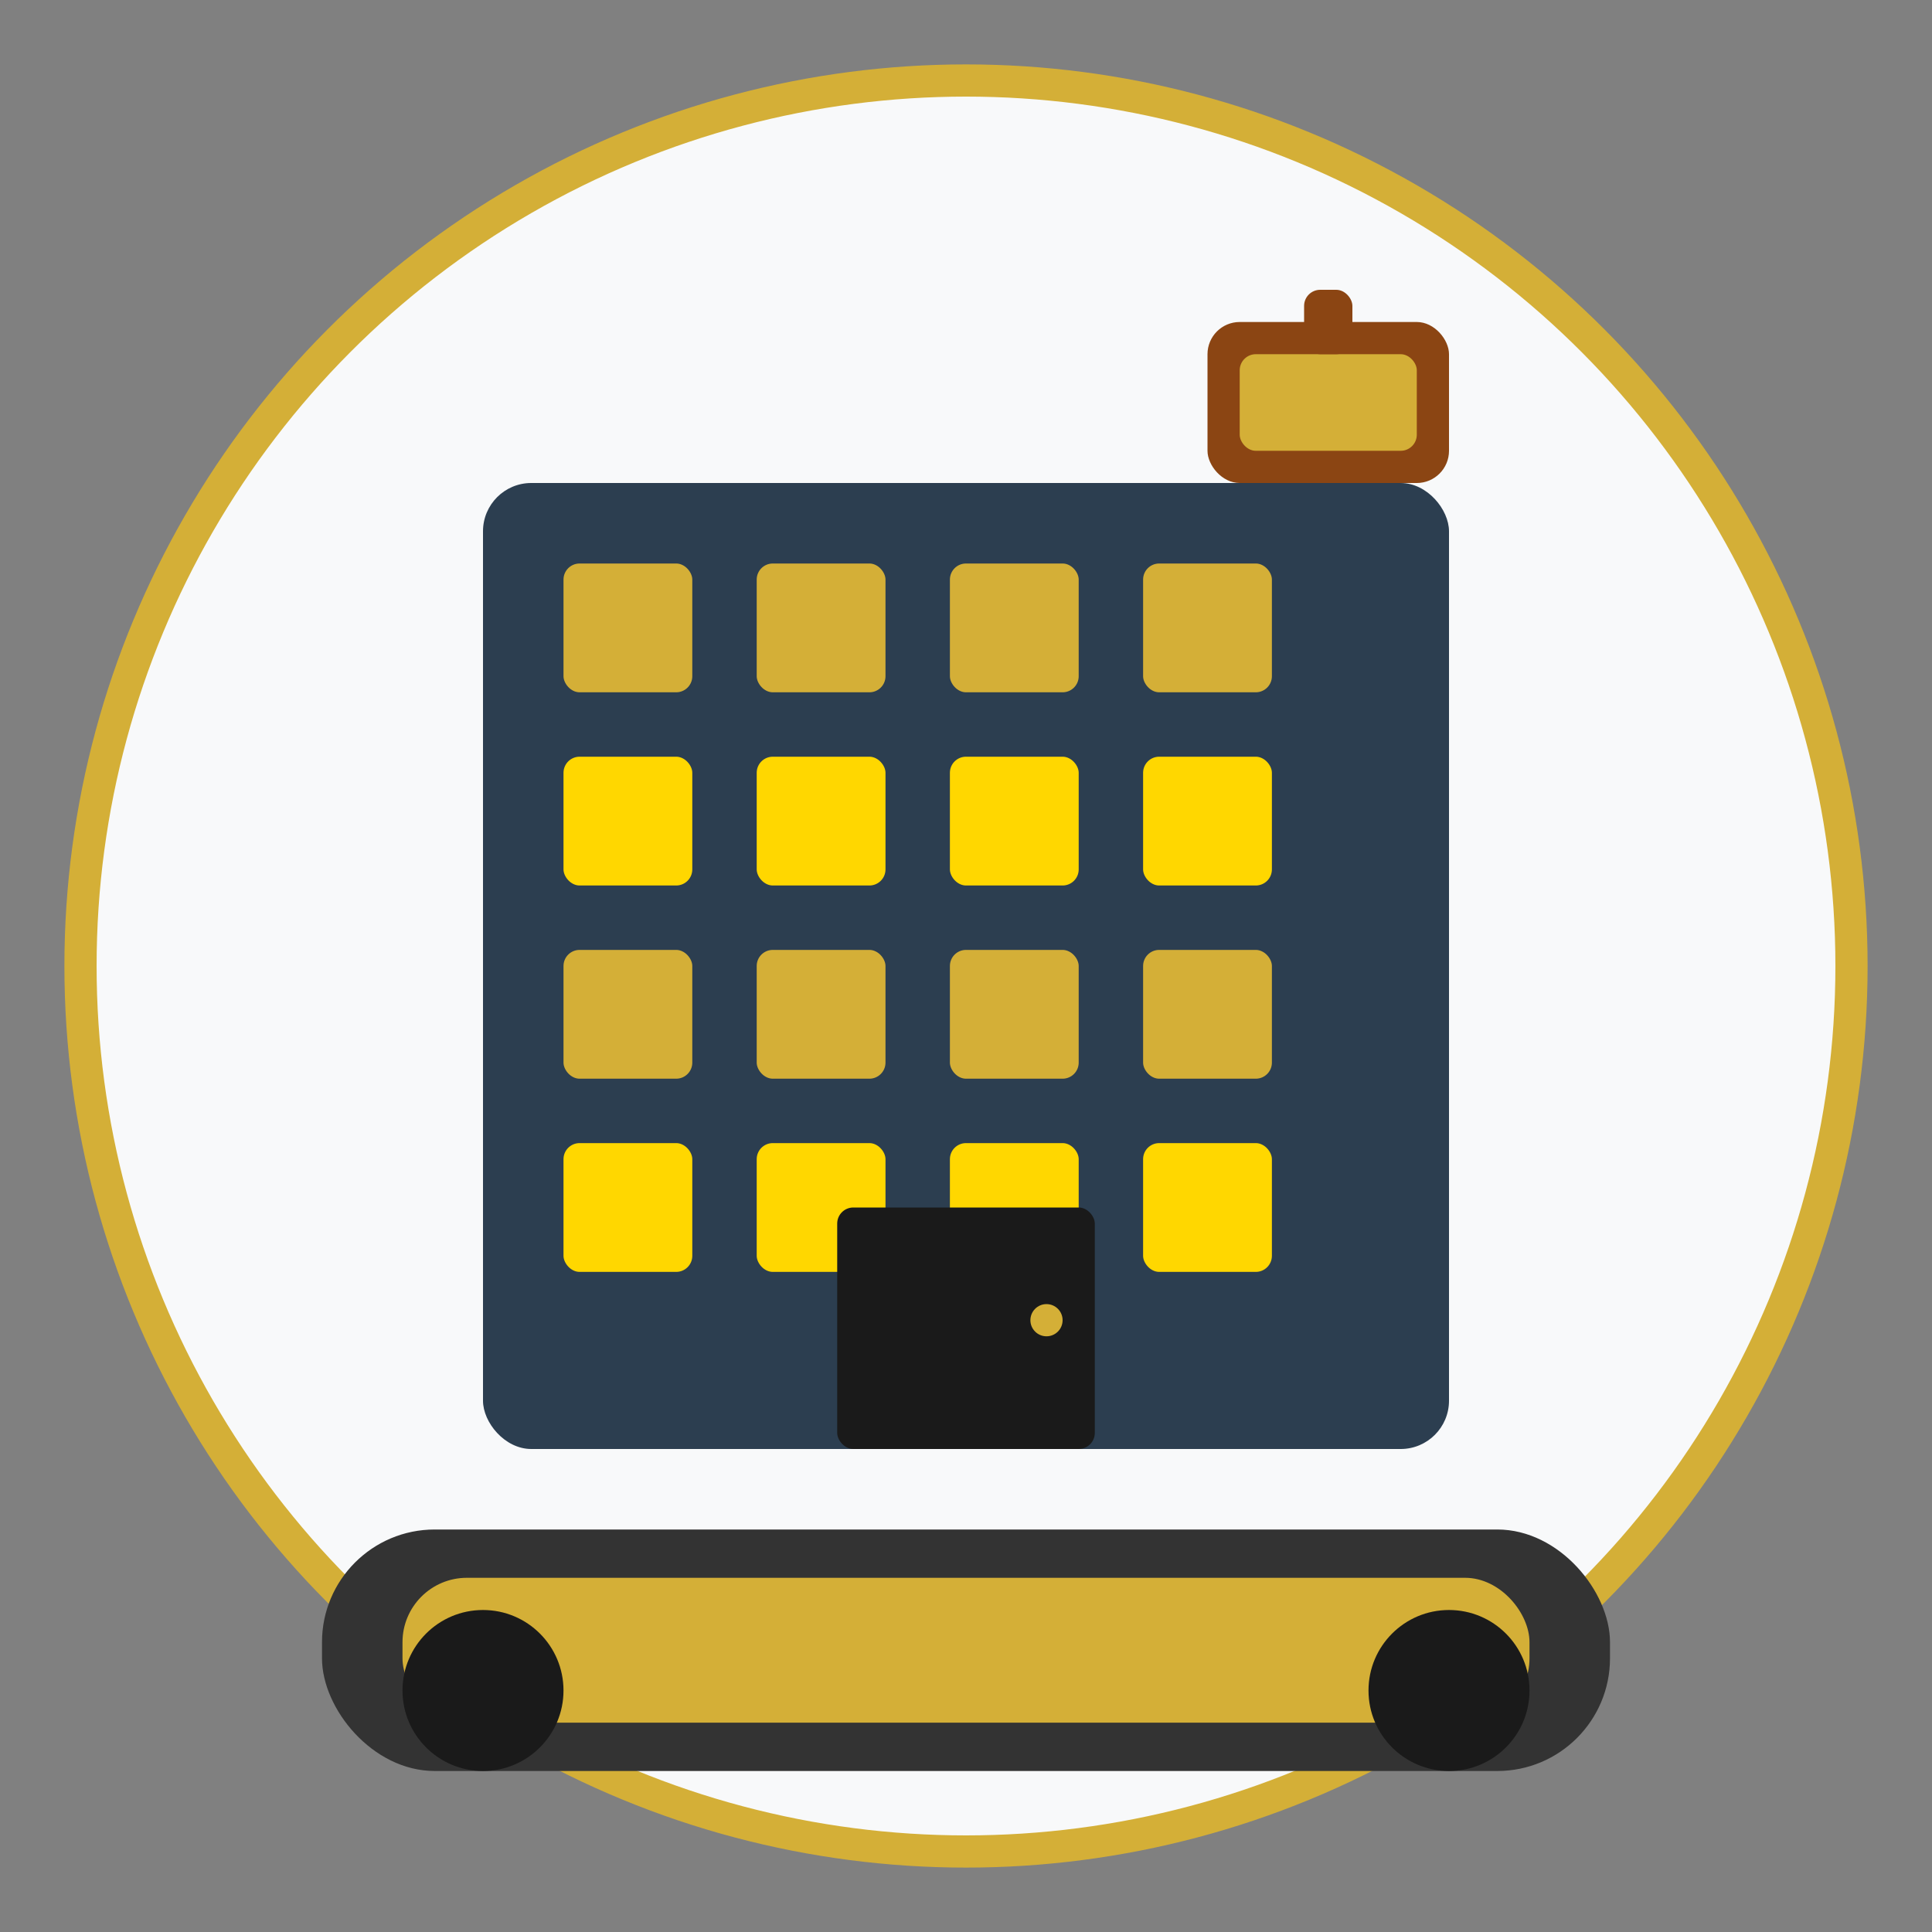
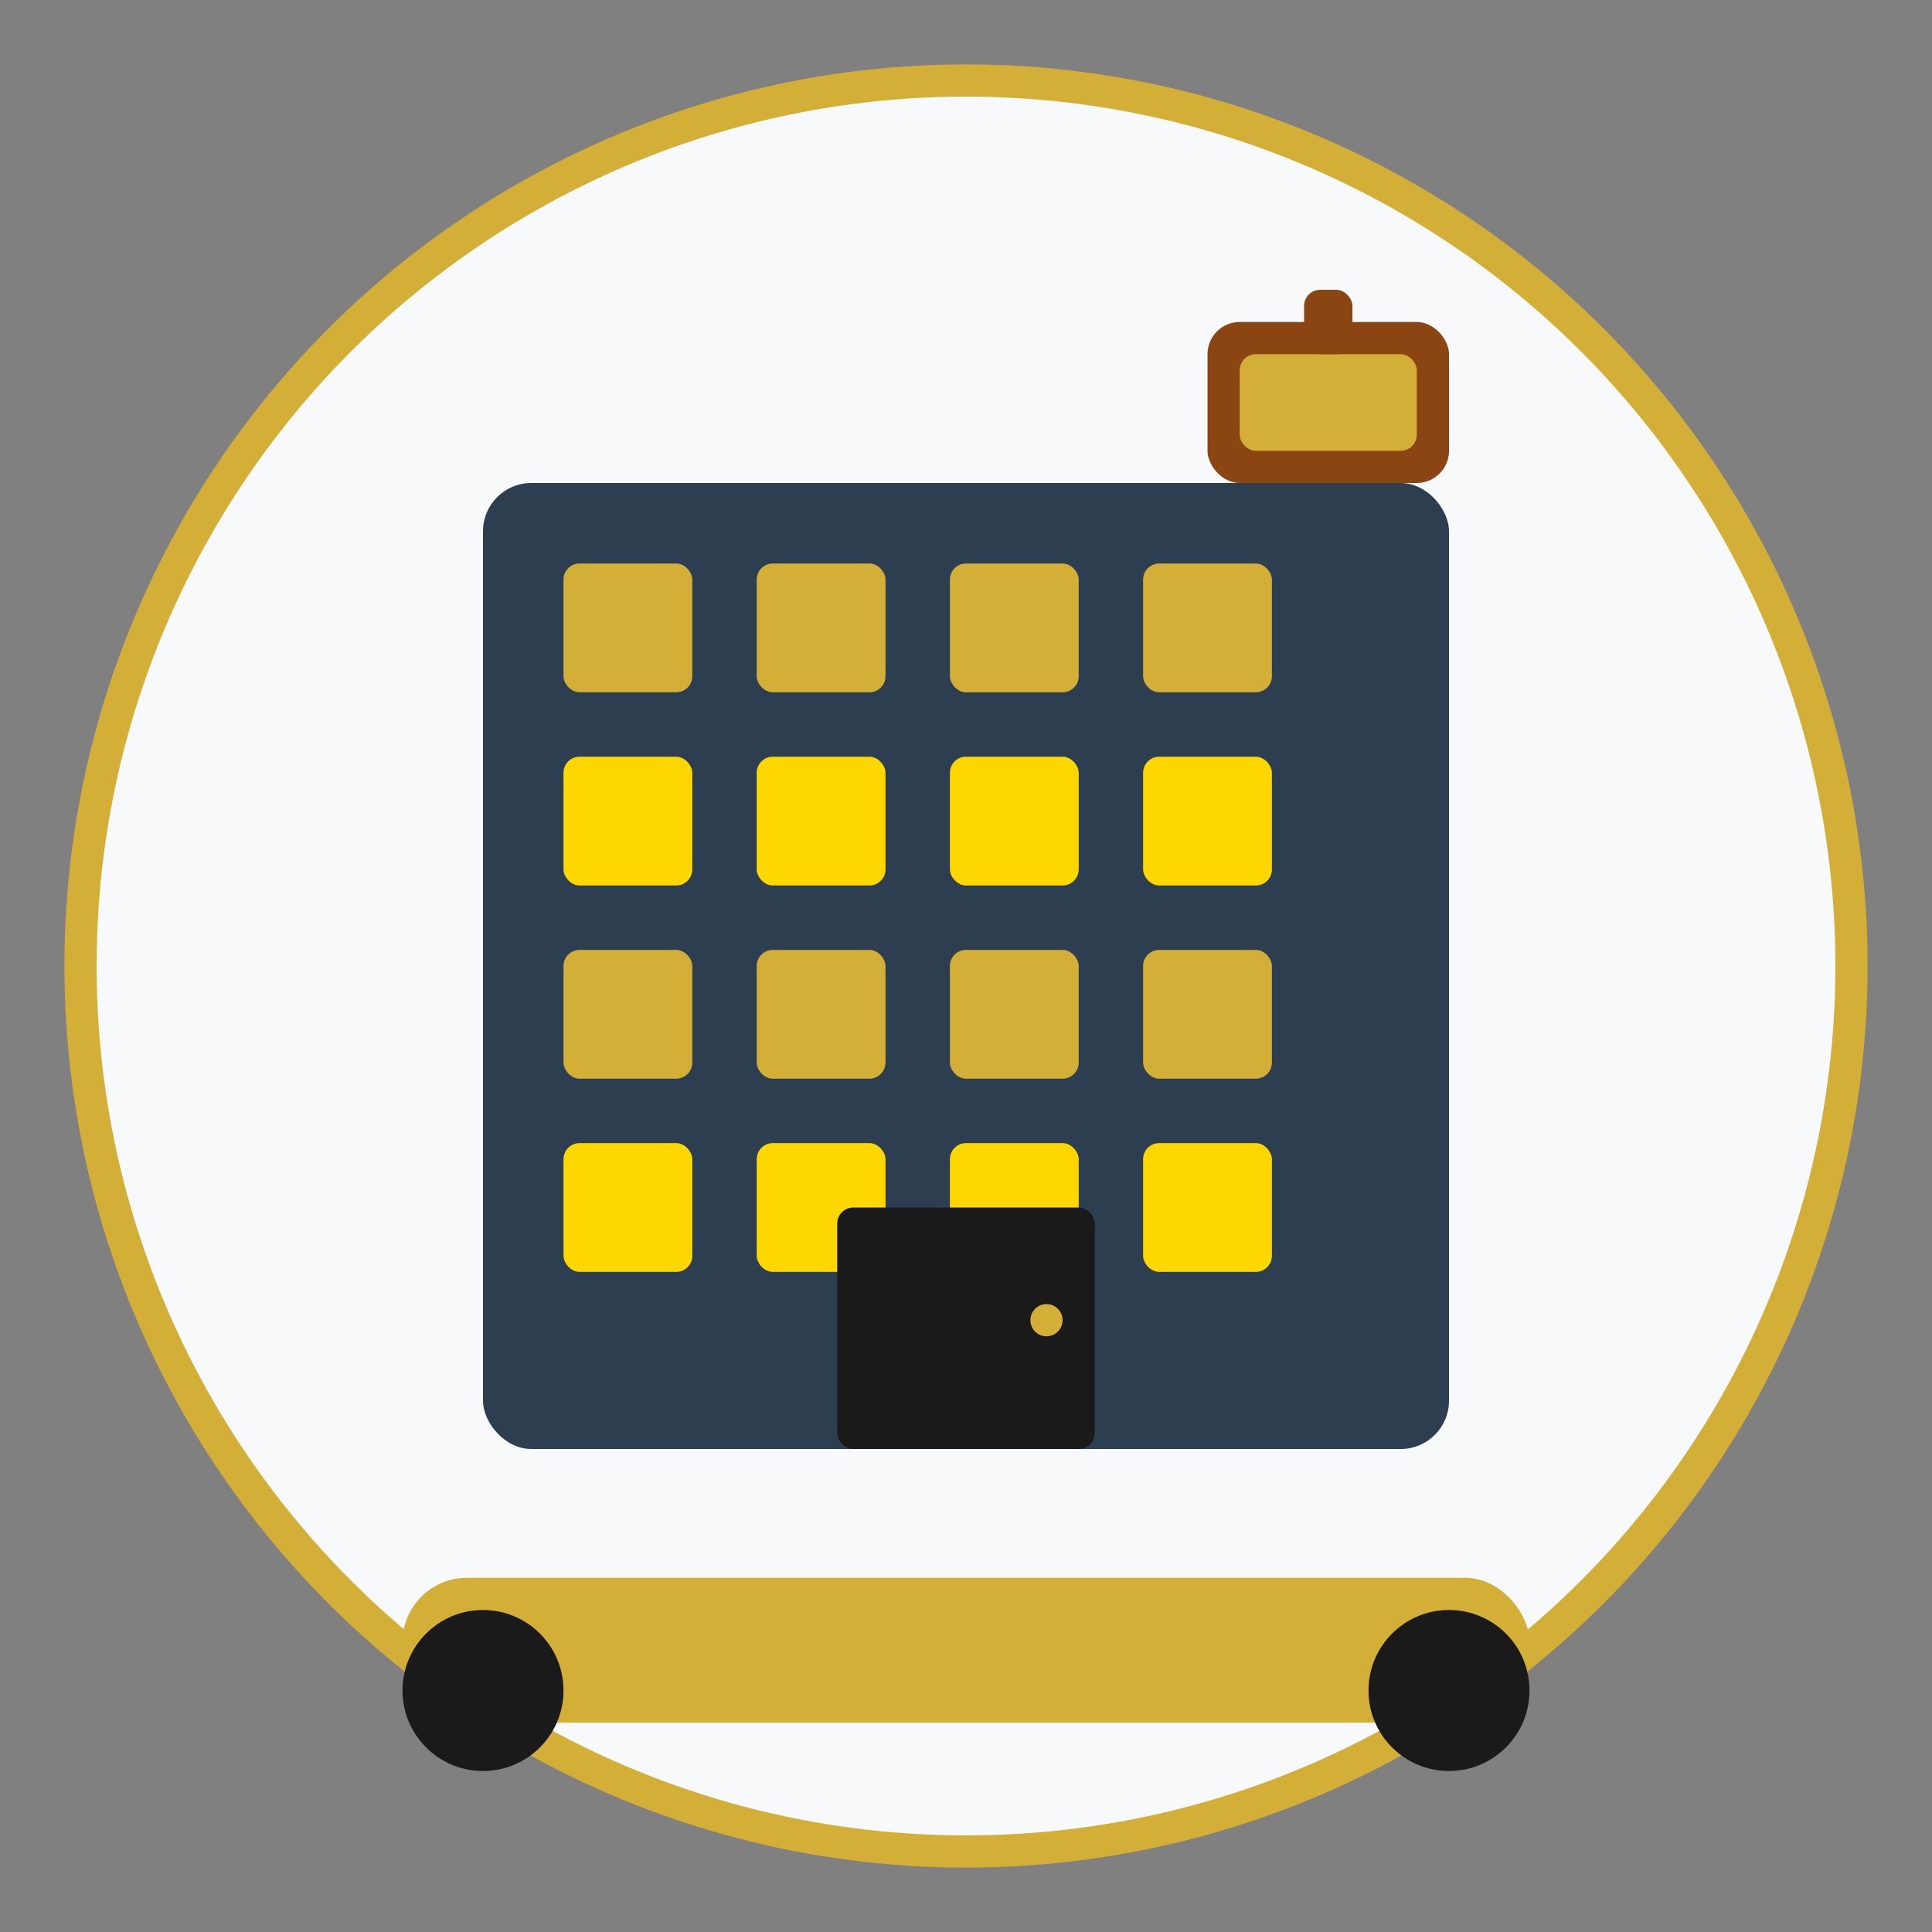
<svg xmlns="http://www.w3.org/2000/svg" width="120" height="120" viewBox="0 0 120 120" fill="none">
  <rect x="0" y="0" width="120" height="120" fill="#808080" stroke="none" />
  <circle cx="60" cy="60" r="55" fill="#F8F9FA" stroke="#D4AF37" stroke-width="2" />
  <rect x="30" y="30" width="60" height="60" rx="3" fill="#2C3E50" />
  <rect x="35" y="35" width="8" height="8" rx="1" fill="#D4AF37" />
  <rect x="47" y="35" width="8" height="8" rx="1" fill="#D4AF37" />
  <rect x="59" y="35" width="8" height="8" rx="1" fill="#D4AF37" />
  <rect x="71" y="35" width="8" height="8" rx="1" fill="#D4AF37" />
  <rect x="35" y="47" width="8" height="8" rx="1" fill="#FFD700" />
  <rect x="47" y="47" width="8" height="8" rx="1" fill="#FFD700" />
  <rect x="59" y="47" width="8" height="8" rx="1" fill="#FFD700" />
  <rect x="71" y="47" width="8" height="8" rx="1" fill="#FFD700" />
  <rect x="35" y="59" width="8" height="8" rx="1" fill="#D4AF37" />
  <rect x="47" y="59" width="8" height="8" rx="1" fill="#D4AF37" />
  <rect x="59" y="59" width="8" height="8" rx="1" fill="#D4AF37" />
  <rect x="71" y="59" width="8" height="8" rx="1" fill="#D4AF37" />
  <rect x="35" y="71" width="8" height="8" rx="1" fill="#FFD700" />
  <rect x="47" y="71" width="8" height="8" rx="1" fill="#FFD700" />
  <rect x="59" y="71" width="8" height="8" rx="1" fill="#FFD700" />
  <rect x="71" y="71" width="8" height="8" rx="1" fill="#FFD700" />
  <rect x="52" y="75" width="16" height="15" rx="1" fill="#1A1A1A" />
  <circle cx="65" cy="82" r="1" fill="#D4AF37" />
-   <rect x="20" y="95" width="80" height="15" rx="7" fill="#333" />
  <rect x="25" y="98" width="70" height="9" rx="4" fill="#D4AF37" />
  <circle cx="30" cy="105" r="5" fill="#1A1A1A" />
  <circle cx="90" cy="105" r="5" fill="#1A1A1A" />
  <rect x="75" y="20" width="15" height="10" rx="2" fill="#8B4513" />
  <rect x="77" y="22" width="11" height="6" rx="1" fill="#D4AF37" />
  <rect x="81" y="18" width="3" height="4" rx="1" fill="#8B4513" />
</svg>